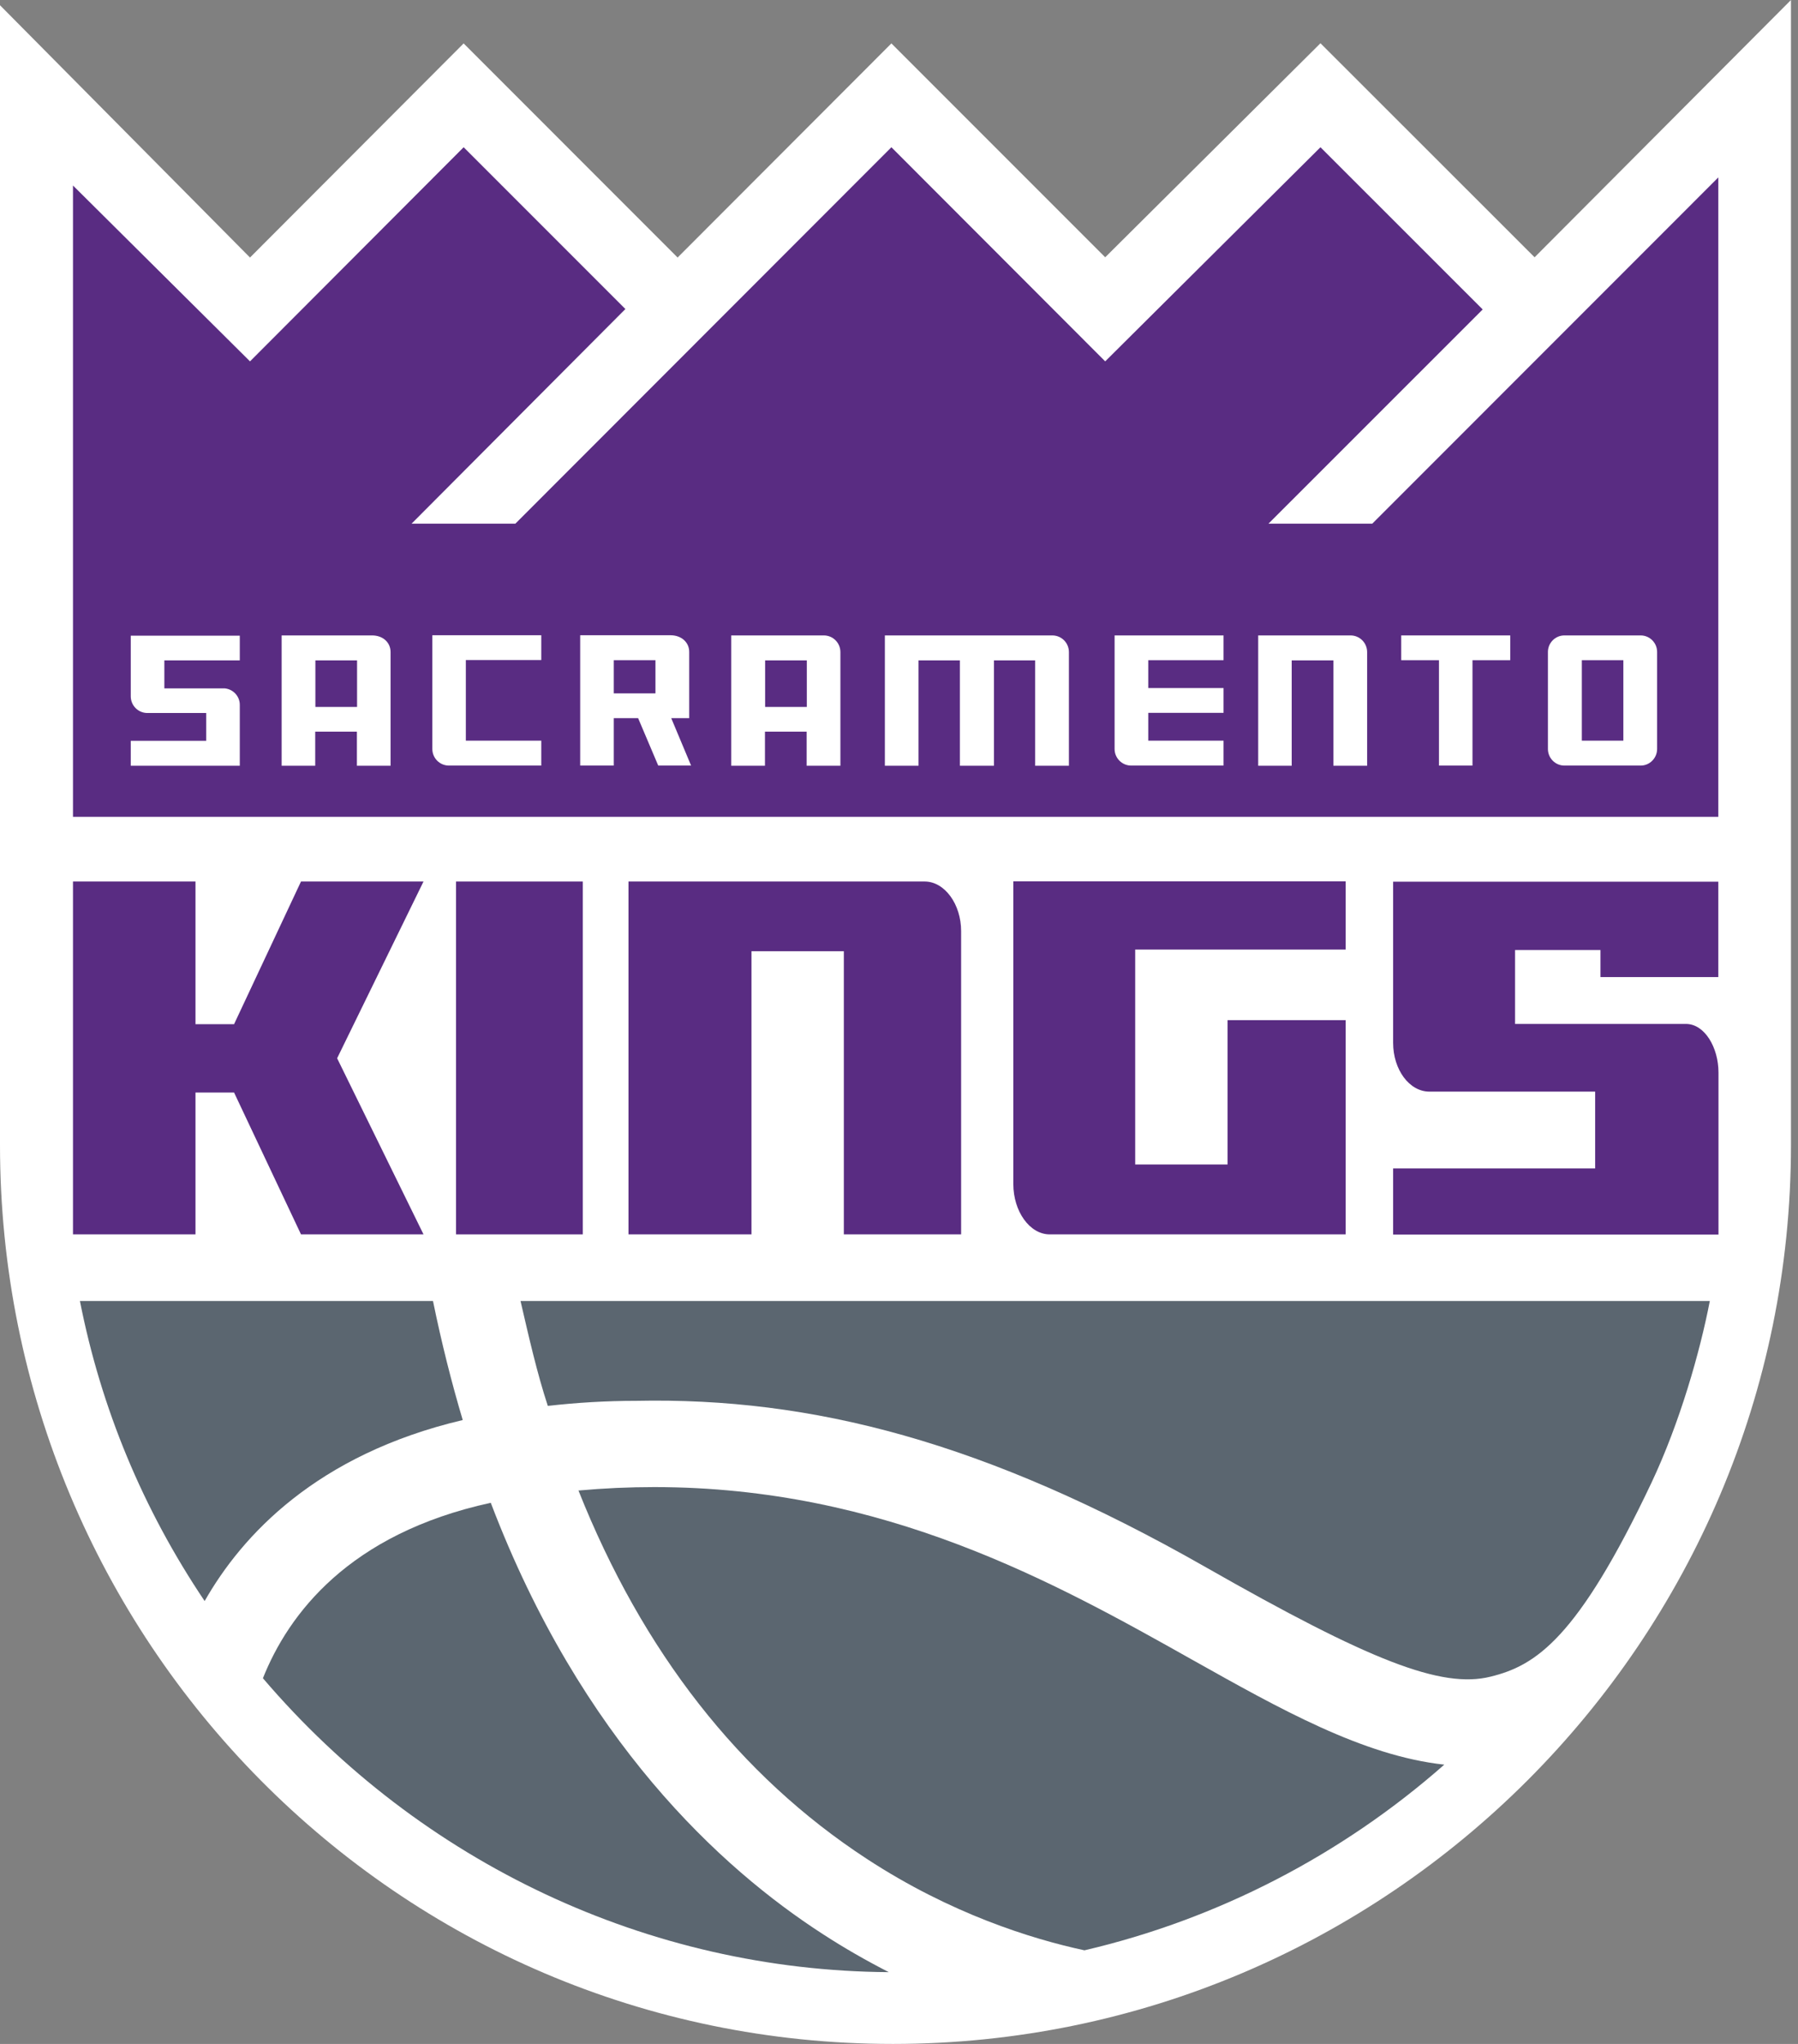
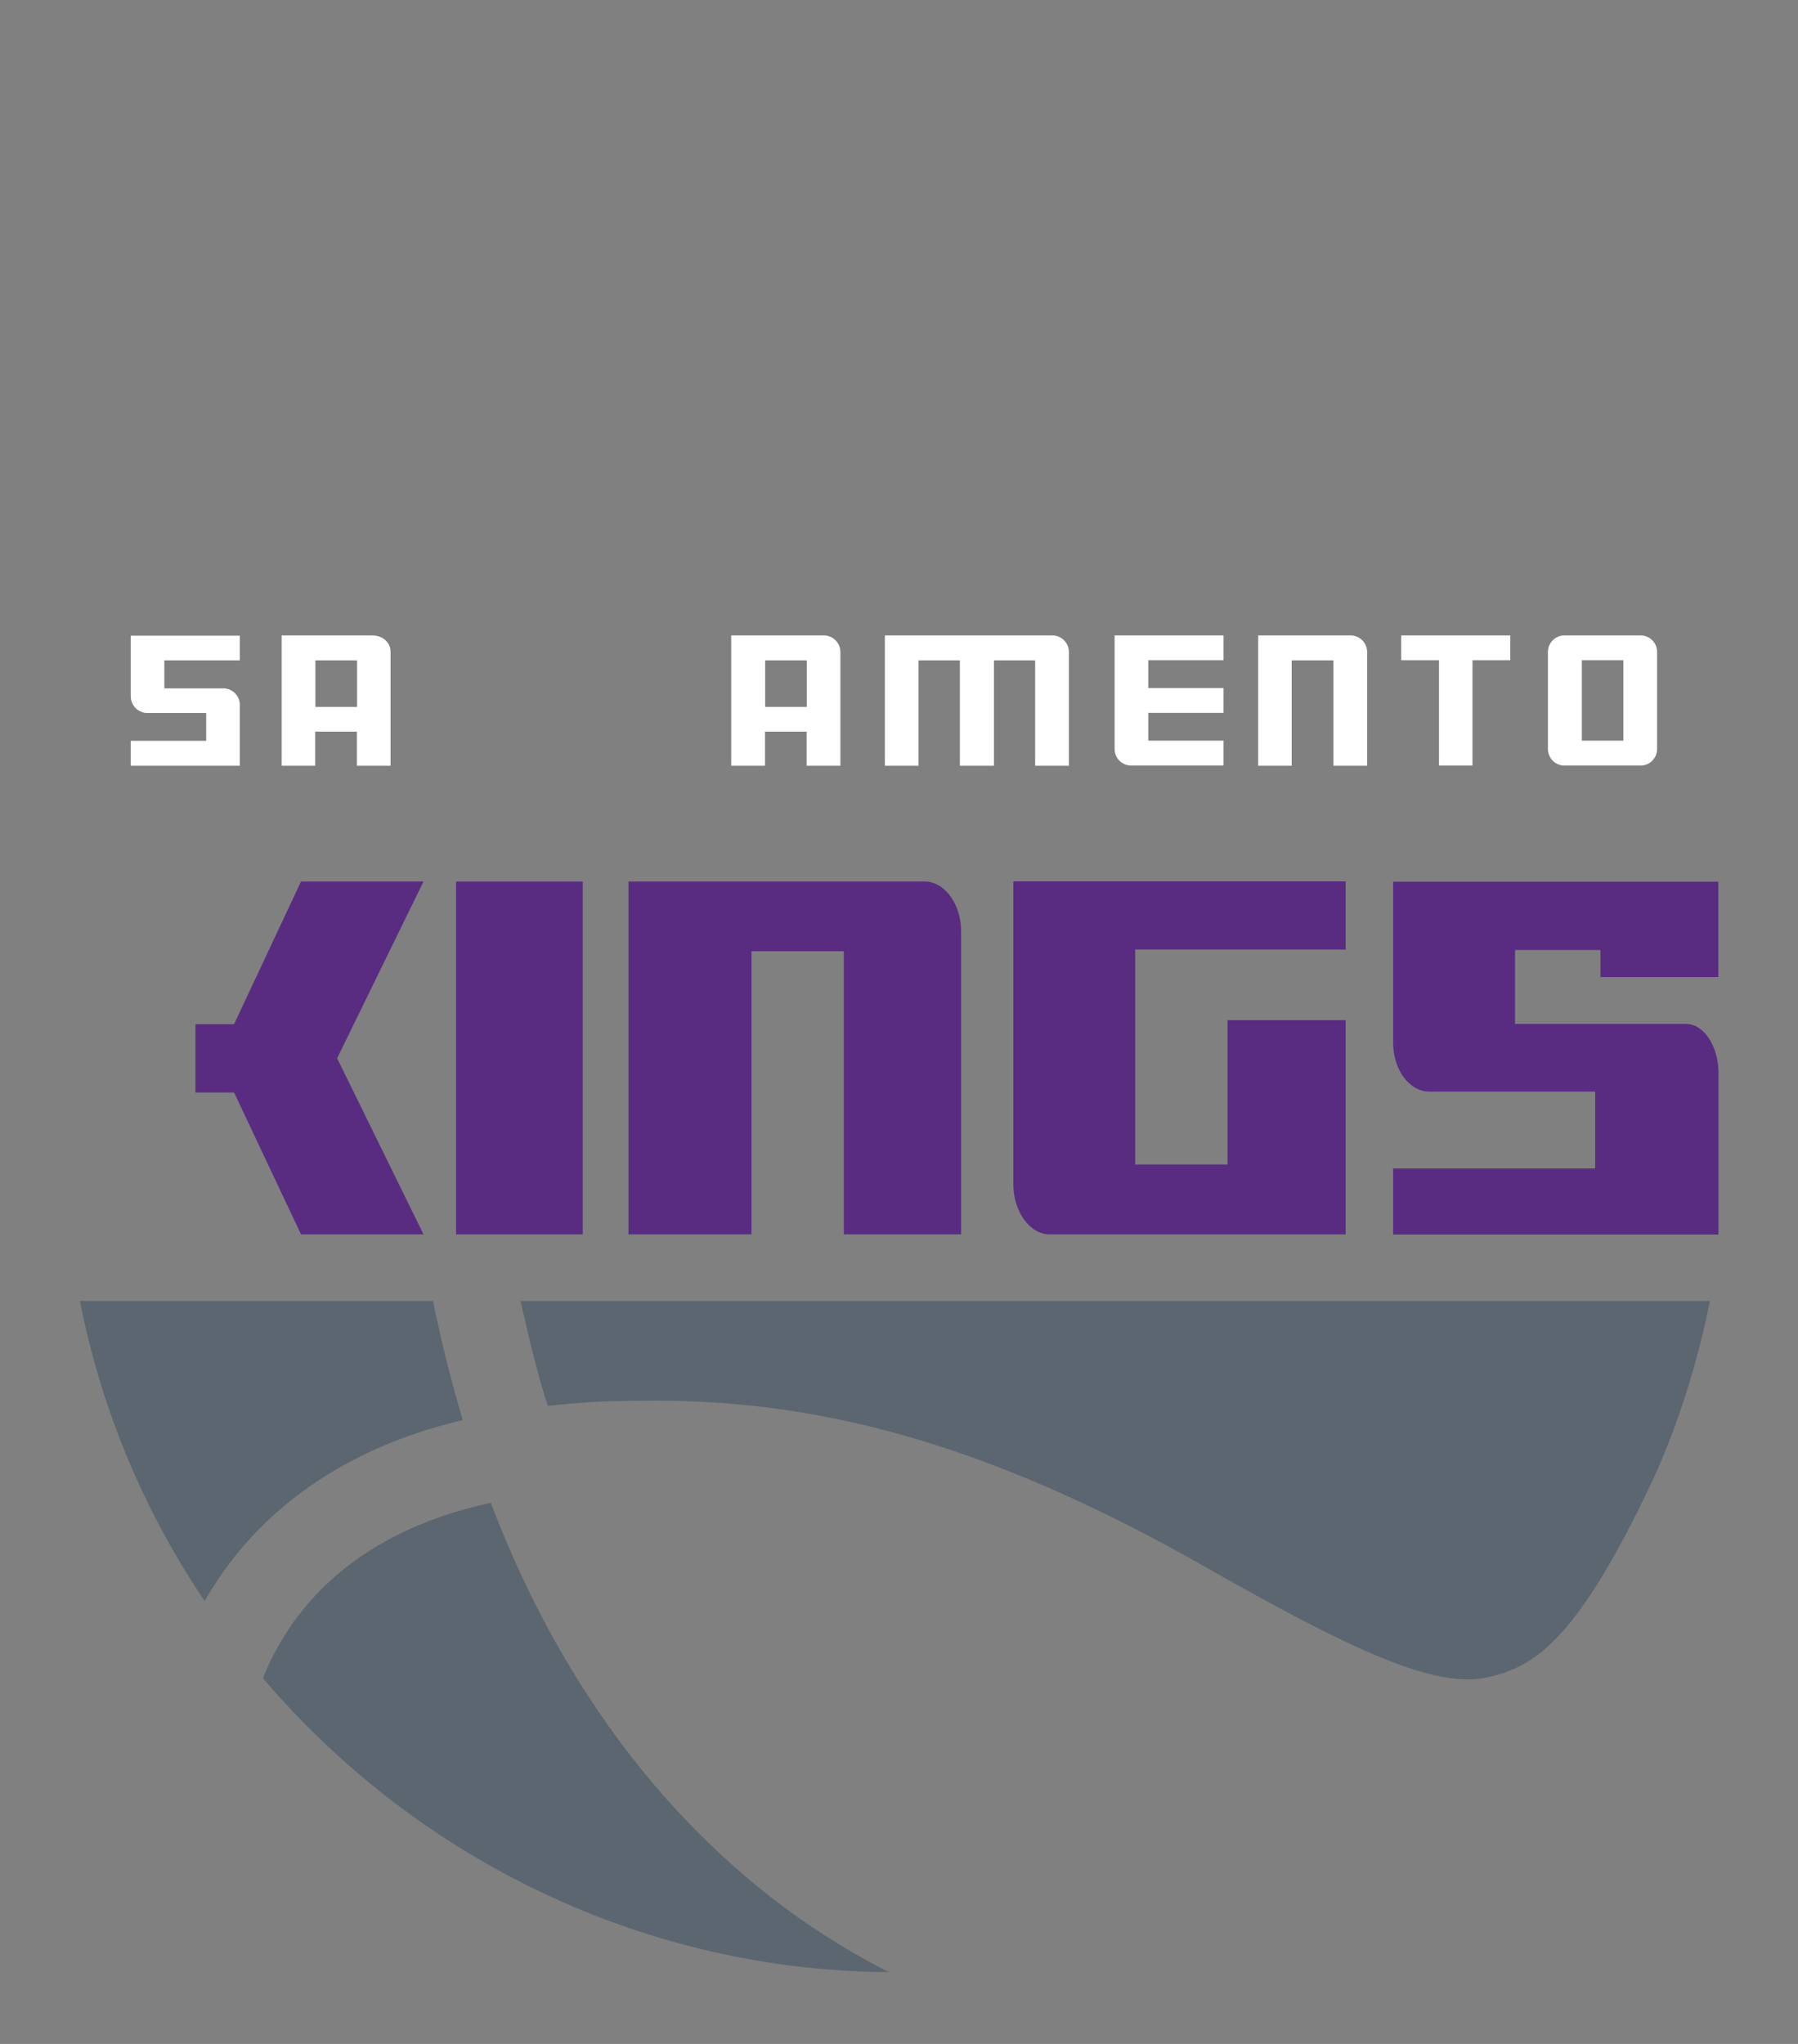
<svg xmlns="http://www.w3.org/2000/svg" width="22" height="25" viewBox="0 0 22 25" fill="none">
  <rect x="0" y="0" width="22" height="25" fill="#808080" stroke="none" />
  <g clip-path="url(#clip0_30_80)">
-     <path d="M21.914 0L18.777 3.147L16.157 0.529L13.523 3.147L10.907 0.531L8.291 3.15L5.673 0.531L3.059 3.15L0 0.064V14.004C0 20.066 4.864 25 10.924 25C16.984 25 21.914 20.066 21.914 14.004V0Z" fill="white" />
    <path d="M0.978 15.913C1.236 17.225 1.748 18.459 2.504 19.583C2.959 18.783 3.871 17.791 5.662 17.369C5.525 16.91 5.402 16.421 5.298 15.913H0.978Z" fill="#5B6670" />
    <path d="M3.217 20.527C5.152 22.794 7.94 24.103 10.875 24.122C10.598 23.98 10.327 23.825 10.067 23.656C8.822 22.852 7.11 21.285 6.005 18.381C4.265 18.76 3.528 19.747 3.217 20.527" fill="#5B6670" />
-     <path d="M7.078 18.231C7.863 20.204 9.049 21.719 10.604 22.735C11.633 23.408 12.62 23.715 13.269 23.855C14.895 23.476 16.415 22.691 17.672 21.584C16.679 21.476 15.663 20.904 14.588 20.301C12.912 19.359 10.822 18.189 8.005 18.189C7.7 18.189 7.389 18.203 7.078 18.231V18.231Z" fill="#5B6670" />
    <path d="M11.316 10.782H7.69V15.098H9.195V11.635H10.325V15.098H11.76V11.388C11.76 11.06 11.559 10.782 11.314 10.782H11.316Z" fill="#592C82" />
    <path d="M12.399 10.782V14.484C12.399 14.815 12.598 15.098 12.844 15.098H16.465V12.478H15.02V14.243H13.89V11.614H16.465V10.78H12.399V10.782Z" fill="#592C82" />
-     <path d="M3.683 10.782L2.864 12.527H2.392V10.782H0.893V15.098H2.392V13.363H2.864L3.683 15.098H5.182L4.125 12.944L5.182 10.782H3.683Z" fill="#592C82" />
+     <path d="M3.683 10.782L2.864 12.527H2.392V10.782H0.893H2.392V13.363H2.864L3.683 15.098H5.182L4.125 12.944L5.182 10.782H3.683Z" fill="#592C82" />
    <path d="M7.131 10.782H5.58V15.098H7.131V10.782Z" fill="#592C82" />
    <path d="M21.025 11.951V10.784H17.046V12.755C17.046 13.083 17.244 13.352 17.49 13.352H19.518V14.292H17.046V15.1H21.027V13.119C21.027 12.812 20.858 12.524 20.629 12.524H18.538V11.62H19.583V11.951H21.023H21.025Z" fill="#592C82" />
-     <path d="M16.791 6.405H15.521L18.142 3.785L16.157 1.801L13.523 4.42L10.907 1.801L6.306 6.405H5.036L7.652 3.78L5.673 1.801L3.059 4.42L0.893 2.269V6.566V9.991H21.025V6.668V2.17L16.791 6.405Z" fill="#592C82" />
-     <path d="M5.29 9.161C5.29 9.273 5.381 9.364 5.493 9.364H6.623V9.059H5.7V8.073H6.623V7.77H5.29V9.161Z" fill="white" />
    <path d="M3.446 7.772V9.366H3.857V8.949H4.367V9.366H4.779V7.976C4.779 7.857 4.684 7.772 4.553 7.772H3.446ZM4.369 8.647H3.859V8.077H4.369V8.647Z" fill="white" />
    <path d="M20.075 7.772H19.141C19.031 7.772 18.94 7.863 18.94 7.974V9.161C18.94 9.273 19.031 9.364 19.141 9.364H20.075C20.187 9.364 20.276 9.271 20.276 9.161V7.974C20.276 7.861 20.184 7.772 20.075 7.772ZM19.863 9.059H19.355V8.075H19.863V9.059Z" fill="white" />
    <path d="M1.6 8.517C1.6 8.63 1.691 8.721 1.803 8.721H2.523V9.061H1.6V9.366H2.934V8.621C2.934 8.517 2.855 8.431 2.752 8.42H2.011V8.077H2.934V7.775H1.6V8.52V8.517Z" fill="white" />
    <path d="M10.077 7.772H8.947V9.366H9.36V8.949H9.87V9.366H10.283V7.976C10.283 7.863 10.192 7.772 10.08 7.772H10.077ZM9.872 8.647H9.362V8.077H9.872V8.647Z" fill="white" />
    <path d="M17.145 8.075H17.607V9.364H18.017V8.075H18.479V7.772H17.145V8.075Z" fill="white" />
    <path d="M12.876 7.772H10.827V9.366H11.239V8.077H11.745V9.366H12.162V8.077H12.666V9.366H13.079V7.976C13.079 7.863 12.988 7.772 12.876 7.772V7.772Z" fill="white" />
    <path d="M16.525 7.772H15.395V9.366H15.805V8.077H16.315V9.366H16.728V7.976C16.728 7.863 16.637 7.772 16.525 7.772Z" fill="white" />
    <path d="M13.638 9.161C13.638 9.273 13.729 9.364 13.841 9.364H14.971V9.059H14.05V8.719H14.971V8.416H14.05V8.075H14.971V7.772H13.638V9.163V9.161Z" fill="white" />
-     <path d="M8.213 8.784H8.433V7.973C8.433 7.855 8.335 7.77 8.206 7.77H7.099V9.364H7.51V8.784H7.808L8.054 9.364H8.456L8.213 8.784V8.784ZM8.02 8.481H7.51V8.075H8.02V8.481Z" fill="white" />
    <path d="M7.785 17.134C9.929 17.09 12.05 17.628 14.757 19.171C16.758 20.311 17.636 20.657 18.237 20.508C18.79 20.373 19.302 20.047 20.208 18.134C20.553 17.403 20.8 16.54 20.921 15.913H6.369C6.471 16.353 6.57 16.791 6.703 17.196C7.055 17.156 7.419 17.134 7.785 17.134V17.134Z" fill="#5B6670" />
  </g>
  <defs>
    <clipPath id="clip0_30_80">
      <rect width="21.914" height="25" fill="white" />
    </clipPath>
  </defs>
</svg>